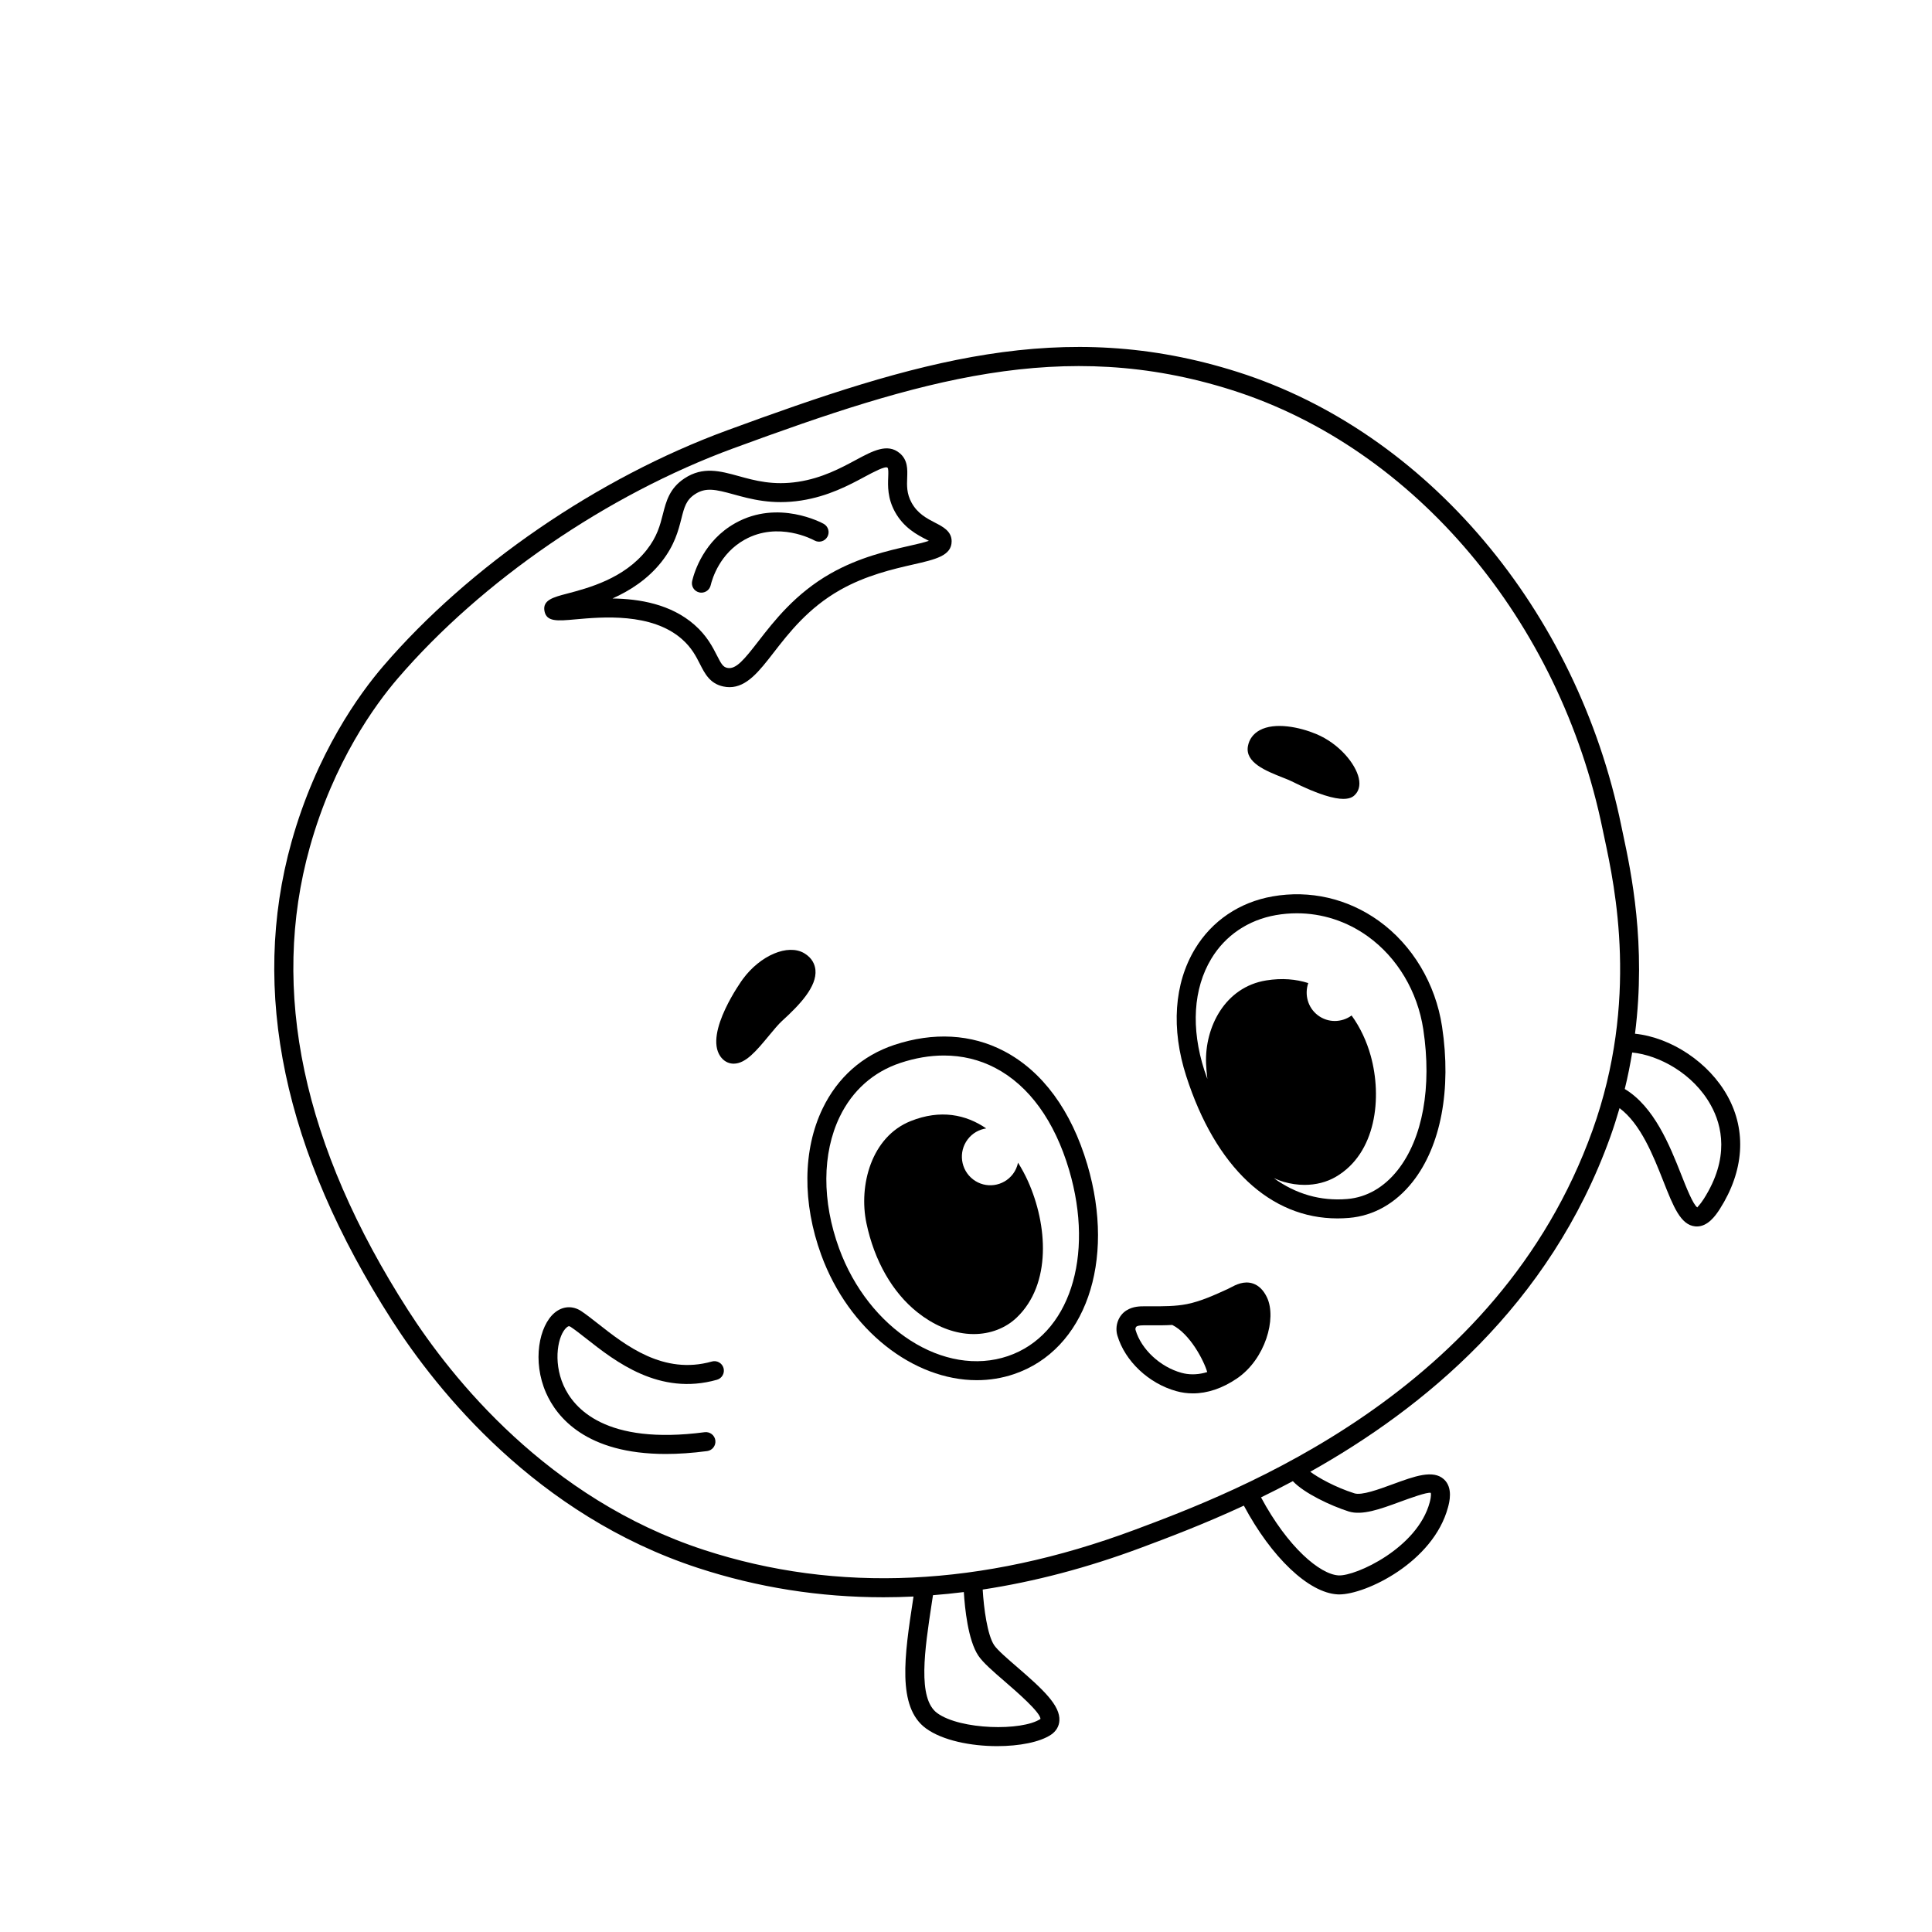
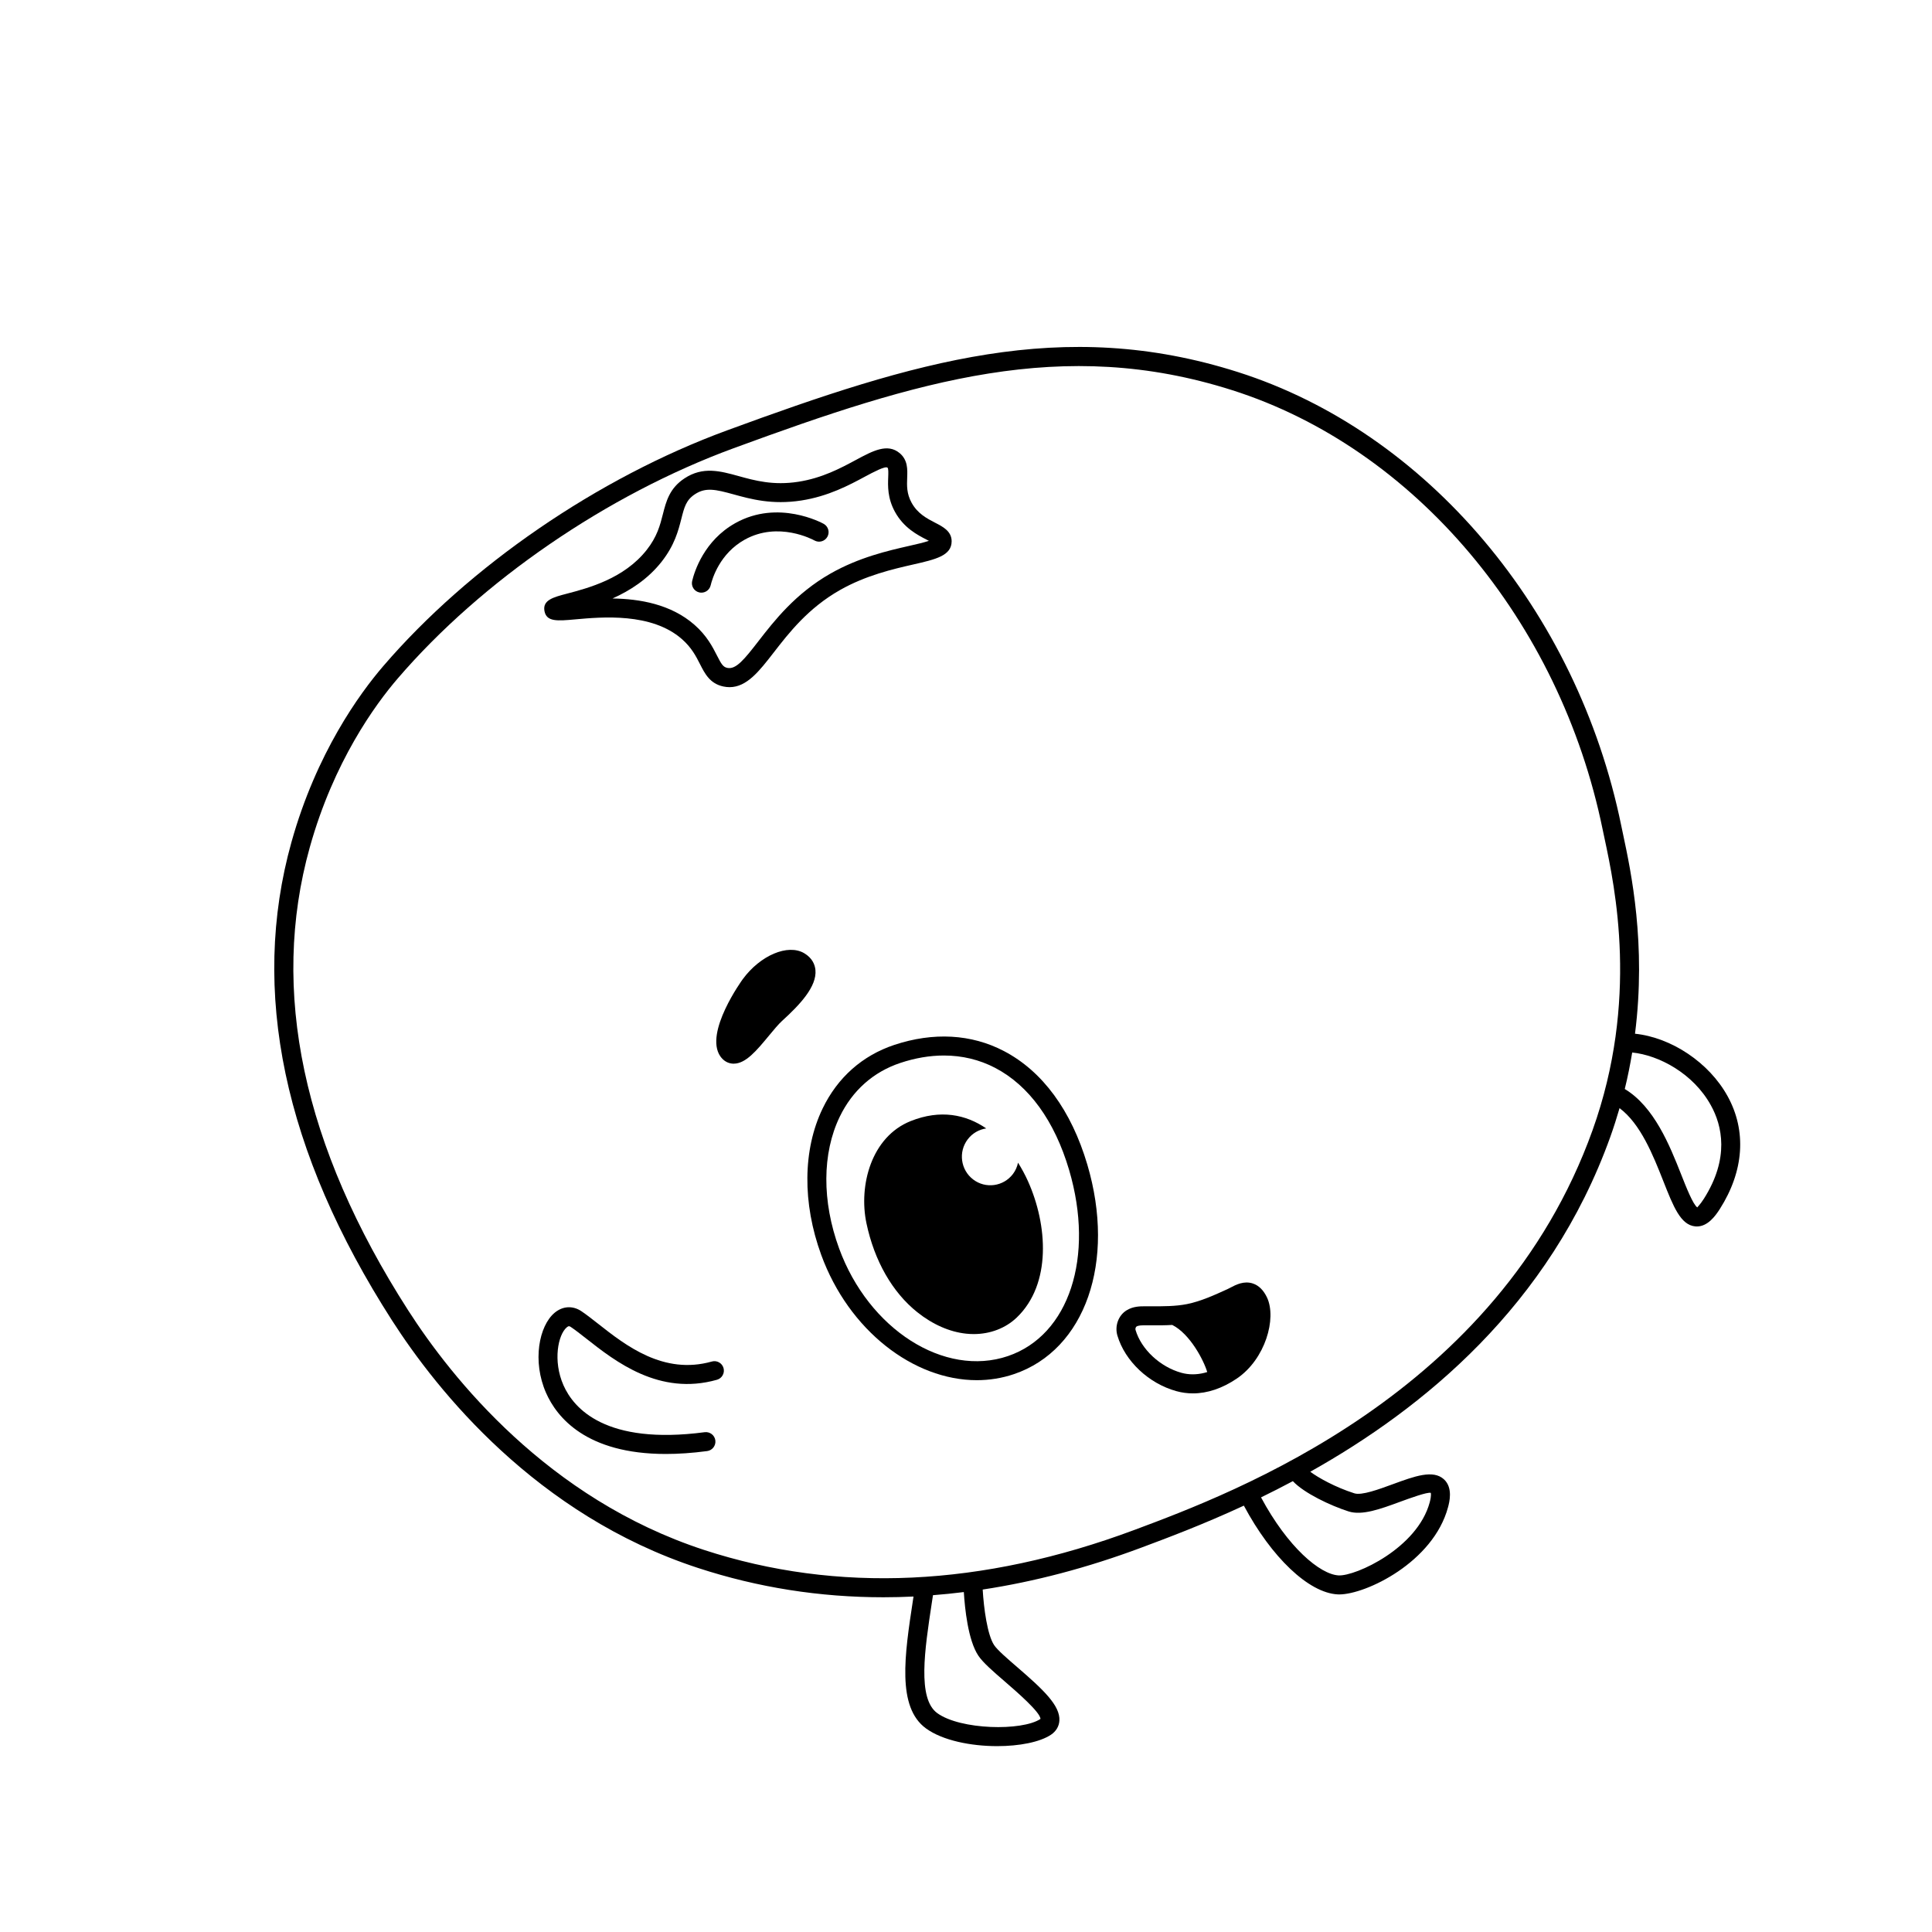
<svg xmlns="http://www.w3.org/2000/svg" fill="#000000" width="800px" height="800px" version="1.1" viewBox="144 144 512 512">
  <g>
    <path d="m296.46 308.14c7.055-0.637 20.191-1.832 28.238 5.215 2.586 2.262 3.758 4.578 4.797 6.621 1.301 2.559 2.644 5.203 6.207 5.953 0.562 0.117 1.109 0.176 1.637 0.176 4.586 0 7.898-4.277 11.672-9.145 4.07-5.254 9.141-11.793 17.609-16.602 6.898-3.914 14.125-5.562 19.406-6.766 5.891-1.344 10.148-2.312 10.168-6.125 0.016-2.68-2.312-3.883-4.375-4.941-2.172-1.125-4.637-2.394-6.231-5.289-1.34-2.43-1.254-4.555-1.176-6.609 0.086-2.211 0.188-4.719-1.988-6.539-3.223-2.699-7.113-0.613-11.621 1.812-3.969 2.137-8.914 4.797-15.246 5.773-6.644 1.027-11.516-0.316-15.816-1.508-4.867-1.34-9.453-2.621-14.344 0.609-3.977 2.621-4.863 6.102-5.719 9.465-0.746 2.938-1.523 5.981-4.309 9.512-5.992 7.598-15.469 10.086-21.125 11.574-3.613 0.945-6.469 1.699-5.961 4.574 0.527 2.926 3.41 2.676 8.176 2.238zm22.871-15.277c3.449-4.375 4.438-8.262 5.234-11.387 0.785-3.094 1.258-4.957 3.606-6.504 2.848-1.875 5.465-1.273 10.23 0.039 4.551 1.254 10.211 2.82 17.926 1.629 7.195-1.109 12.785-4.117 16.867-6.312 2.281-1.223 5.406-2.883 6-2.394 0.277 0.23 0.23 1.375 0.191 2.484-0.09 2.352-0.215 5.578 1.793 9.234 2.332 4.242 5.945 6.106 8.34 7.34 0.203 0.105 0.422 0.223 0.645 0.336-1.34 0.453-3.449 0.938-5.25 1.344-5.582 1.27-13.234 3.019-20.777 7.301-9.34 5.305-14.984 12.586-19.105 17.895-3.773 4.867-5.977 7.617-8.293 7.129-1.109-0.23-1.578-0.996-2.75-3.309-1.125-2.207-2.656-5.231-5.969-8.125-6.246-5.465-14.52-6.856-21.699-6.961 4.543-2.031 9.312-5.047 13.012-9.738z" />
    <path d="m332.64 504.82c-12.809 3.617-22.832-4.266-30.156-10.027-1.648-1.293-3.125-2.449-4.418-3.316-2.297-1.531-4.957-1.371-7.109 0.438-4.09 3.438-5.965 12.793-2.238 21.234 2.832 6.418 10.617 16.168 31.73 16.168 3.316 0 6.953-0.238 10.957-0.77 1.375-0.18 2.348-1.449 2.168-2.832-0.18-1.379-1.449-2.344-2.832-2.168-26.238 3.465-34.707-6.297-37.414-12.438-2.871-6.508-1.406-13.438 0.867-15.348 0.492-0.414 0.707-0.348 1.066-0.105 1.203 0.801 2.57 1.883 4.102 3.082 7.715 6.066 19.371 15.234 34.641 10.914 1.34-0.379 2.117-1.773 1.738-3.109-0.371-1.324-1.773-2.109-3.102-1.723z" />
    <path d="m601.84 434.52c-4.922-8.957-14.938-15.574-24.547-16.574 3.023-23.703-1.059-42.984-3.129-52.695l-0.508-2.414c-11.688-57.133-51.57-104.33-101.61-120.24-46.41-14.762-85.402-2.898-135.41 15.473-34.23 12.574-68.281 35.926-91.082 62.469-6.242 7.266-17.699 22.98-24.312 46.621-11.023 39.406-2.051 82.07 26.672 126.81 11.859 18.465 38.16 51.535 81.094 65.566 15.828 5.176 32.23 7.758 49.121 7.758 2.641 0 5.297-0.07 7.961-0.195l-0.137 0.902c-2.227 14.605-4.328 28.398 3.457 34.059 4.387 3.188 11.887 4.684 18.852 4.684 5.836 0 11.297-1.047 14.254-3.019 1.344-0.898 2.141-2.223 2.231-3.727 0.25-4.004-4.262-8.223-11.176-14.191-2.59-2.231-5.266-4.543-6.117-5.828-1.793-2.691-2.746-9.777-3.031-14.73 13.742-2.09 27.762-5.773 42.012-11.098 6.742-2.519 16.281-6.082 27.199-11.141 7.316 13.703 17.176 23.113 24.848 23.52 0.137 0.004 0.277 0.012 0.418 0.012 7.07 0 24.934-8.535 28.84-23.102 0.344-1.273 1.379-5.152-1.078-7.402-2.867-2.629-7.793-0.82-13.504 1.273-3.699 1.359-8.309 3.062-10.242 2.434-5.125-1.629-9.613-4.172-11.684-5.715 29.699-16.645 63.449-43.926 79.535-88.797 0.91-2.551 1.703-5.066 2.43-7.562 5.582 4.156 8.902 12.5 11.613 19.375 2.656 6.727 4.57 11.586 8.438 11.961 0.145 0.012 0.293 0.02 0.434 0.02 2.816 0 4.816-2.625 6.098-4.641 6.394-10.047 7.125-20.66 2.062-29.867zm-198.57 148.25c1.234 1.848 3.914 4.168 7.019 6.848 3.074 2.656 9.465 8.184 9.441 9.922-4.883 3.254-21.219 2.91-27.352-1.547-5.301-3.859-3.336-16.75-1.438-29.227l0.309-2.023c2.715-0.211 5.441-0.484 8.176-0.828 0.262 4.273 1.109 12.758 3.844 16.855zm98.129-38.223c3.57 1.133 8.398-0.629 13.508-2.508 2.742-1.008 7.359-2.68 8.262-2.418 0 0.004 0.23 0.594-0.281 2.516-3.254 12.133-19.609 19.582-24.129 19.363-4.961-0.262-13.492-7.477-20.574-20.68 2.75-1.336 5.562-2.769 8.434-4.301 2.977 3.184 9.996 6.5 14.781 8.027zm-56.715 4.879c-40.387 15.078-78.77 16.871-114.1 5.324-41.449-13.543-66.922-45.594-78.418-63.5-27.91-43.473-36.676-84.77-26.062-122.73 6.352-22.707 17.316-37.754 23.285-44.703 22.262-25.914 55.535-48.727 88.996-61.02 49.051-18.02 87.25-29.676 132.14-15.402 48.32 15.359 86.867 61.07 98.199 116.45l0.52 2.453c2.731 12.812 9.133 42.812-3.203 77.23-25.086 69.949-95.031 96.066-121.36 105.9zm150.86-87.742c-1.062 1.672-1.715 2.156-1.738 2.297-1.133-0.754-2.957-5.379-4.297-8.777-3.019-7.648-7.141-17.922-14.93-22.609 0.812-3.289 1.445-6.504 1.969-9.668 7.031 0.695 16.203 5.523 20.871 14.027 2.938 5.32 4.984 13.93-1.875 24.73z" />
    <path d="m479.79 487.89c-0.918-1.953-2.176-3.215-3.742-3.742-2.383-0.801-4.551 0.336-5.984 1.098l-0.734 0.371c-3.5 1.598-7.125 3.25-10.746 3.977-3.078 0.613-6.266 0.594-9.633 0.59l-1.508-0.004c-1.336 0-3.164 0.004-4.891 1.074-2.168 1.336-3.184 4.144-2.43 6.688 2.016 6.785 8.293 12.699 15.629 14.727 1.438 0.398 2.898 0.594 4.379 0.594 3.848 0 7.812-1.328 11.656-3.941 7.57-5.144 10.566-15.926 8.004-21.43zm-16.648 19.938c-2.102 0.52-4.141 0.508-6.055-0.02-5.633-1.559-10.621-6.207-12.141-11.309-0.156-0.52 0.125-0.887 0.246-0.957 0.48-0.297 1.238-0.316 2.254-0.324l1.477 0.004c1.918 0.012 3.836 0.016 5.738-0.098 4.684 2.352 8.344 9.359 9.266 12.484-0.258 0.086-0.523 0.156-0.785 0.219z" />
    <path d="m410.05 422.54c-8.641-4.516-18.68-5.066-29.043-1.633-8.473 2.82-15.043 8.645-19.004 16.859-5.262 10.902-5.391 25.051-0.363 38.809 7.316 20.016 24.469 33.188 41.223 33.188 3.34 0 6.664-0.523 9.891-1.621 18.852-6.41 27.008-29.754 19.402-55.504-4.246-14.359-11.891-24.762-22.105-30.098zm1.078 80.832c-16.844 5.719-36.914-7.07-44.758-28.531-4.566-12.488-4.508-25.207 0.168-34.891 3.359-6.953 8.914-11.887 16.062-14.262 3.934-1.309 7.809-1.965 11.539-1.965 4.828 0 9.418 1.098 13.586 3.273 8.977 4.691 15.754 14.047 19.602 27.059 6.805 23.066-0.004 43.805-16.199 49.316z" />
    <path d="m413.79 452.12c-0.223 1.059-0.656 2.082-1.344 2.996-2.519 3.332-7.246 3.981-10.559 1.449-3.316-2.535-3.961-7.285-1.441-10.617 1.246-1.648 3.027-2.629 4.914-2.906-5.391-3.691-12.125-5.09-20-1.953-10.449 4.156-13.852 17.059-11.742 27.086 2.09 9.941 6.871 18.309 13.477 23.574 4.09 3.258 8.574 5.231 12.969 5.688 0.664 0.07 1.328 0.105 1.984 0.105 4.367 0 8.445-1.551 11.402-4.383 9.285-8.906 8.172-24.59 2.953-36.184-0.75-1.66-1.633-3.285-2.613-4.856z" />
-     <path d="m509.41 388.05c-8.246-5.93-18.262-8.242-28.188-6.492-8.762 1.543-16.055 6.481-20.531 13.898-5.547 9.195-6.375 21.18-2.324 33.738 7.773 24.141 22.273 37.699 40.078 37.699 1.012 0 2.031-0.047 3.062-0.133 6.535-0.555 12.367-3.871 16.867-9.574 7.473-9.477 10.312-24.469 7.785-41.141-1.727-11.375-7.832-21.578-16.75-27.996zm5.004 66.023c-3.617 4.586-8.227 7.238-13.336 7.672-7.109 0.613-13.695-1.324-19.496-5.523 0.867 0.371 1.742 0.727 2.629 0.984 1.84 0.535 3.699 0.801 5.512 0.801 2.992 0 5.848-0.719 8.266-2.125 10.75-6.254 12.34-21.02 9.266-32.094-1.039-3.738-2.727-7.453-5.066-10.672-2.621 1.91-6.254 1.996-8.961-0.07-2.664-2.035-3.566-5.5-2.523-8.52-3.246-1.039-6.938-1.375-11.125-0.707-10.953 1.754-16.32 12.398-15.961 22.016 0.047 1.176 0.168 2.594 0.348 4.098-0.266-0.754-0.543-1.496-0.797-2.277-3.594-11.156-2.938-21.664 1.844-29.594 3.715-6.16 9.777-10.258 17.09-11.543 1.867-0.328 3.738-0.488 5.594-0.488 6.68 0 13.199 2.098 18.781 6.109 7.828 5.629 13.191 14.617 14.711 24.668 2.305 15.293-0.16 28.875-6.773 37.266z" />
    <path d="m357.12 396.61c-0.008 0-0.008 0 0 0-4.316-2.543-11.633 0.543-16.293 6.898-0.105 0.141-10.273 14.148-5.934 20.426 0.828 1.199 2.019 1.891 3.359 1.949h0.191c3.195 0 6.055-3.457 9.355-7.445 1.285-1.547 2.492-3.012 3.449-3.879 4.629-4.203 9.301-9.098 8.848-13.539-0.133-1.285-0.758-3.102-2.977-4.41z" />
-     <path d="m483.91 350.05c0.934 0.367 1.77 0.695 2.344 0.984 7.309 3.668 11.402 4.68 13.758 4.68 2.125 0 2.852-0.82 3.254-1.285 0.648-0.734 1.316-2.074 0.812-4.262-0.855-3.719-5.109-9.07-11.285-11.652-4.394-1.828-10.941-3.199-14.965-0.996-1.719 0.938-2.797 2.41-3.125 4.258-0.75 4.32 4.769 6.512 9.207 8.273z" />
    <path d="m329.29 300.99c0.195 0.047 0.398 0.07 0.59 0.07 1.137 0 2.172-0.777 2.449-1.93 0.457-1.918 2.473-8.469 9.02-12.113 8.922-4.973 18.105 0 18.496 0.215 1.219 0.672 2.746 0.23 3.426-0.984 0.676-1.215 0.23-2.746-0.984-3.426-0.48-0.266-12.051-6.531-23.387-0.211-8.34 4.644-10.887 12.918-11.465 15.34-0.332 1.359 0.5 2.719 1.855 3.039z" />
  </g>
</svg>